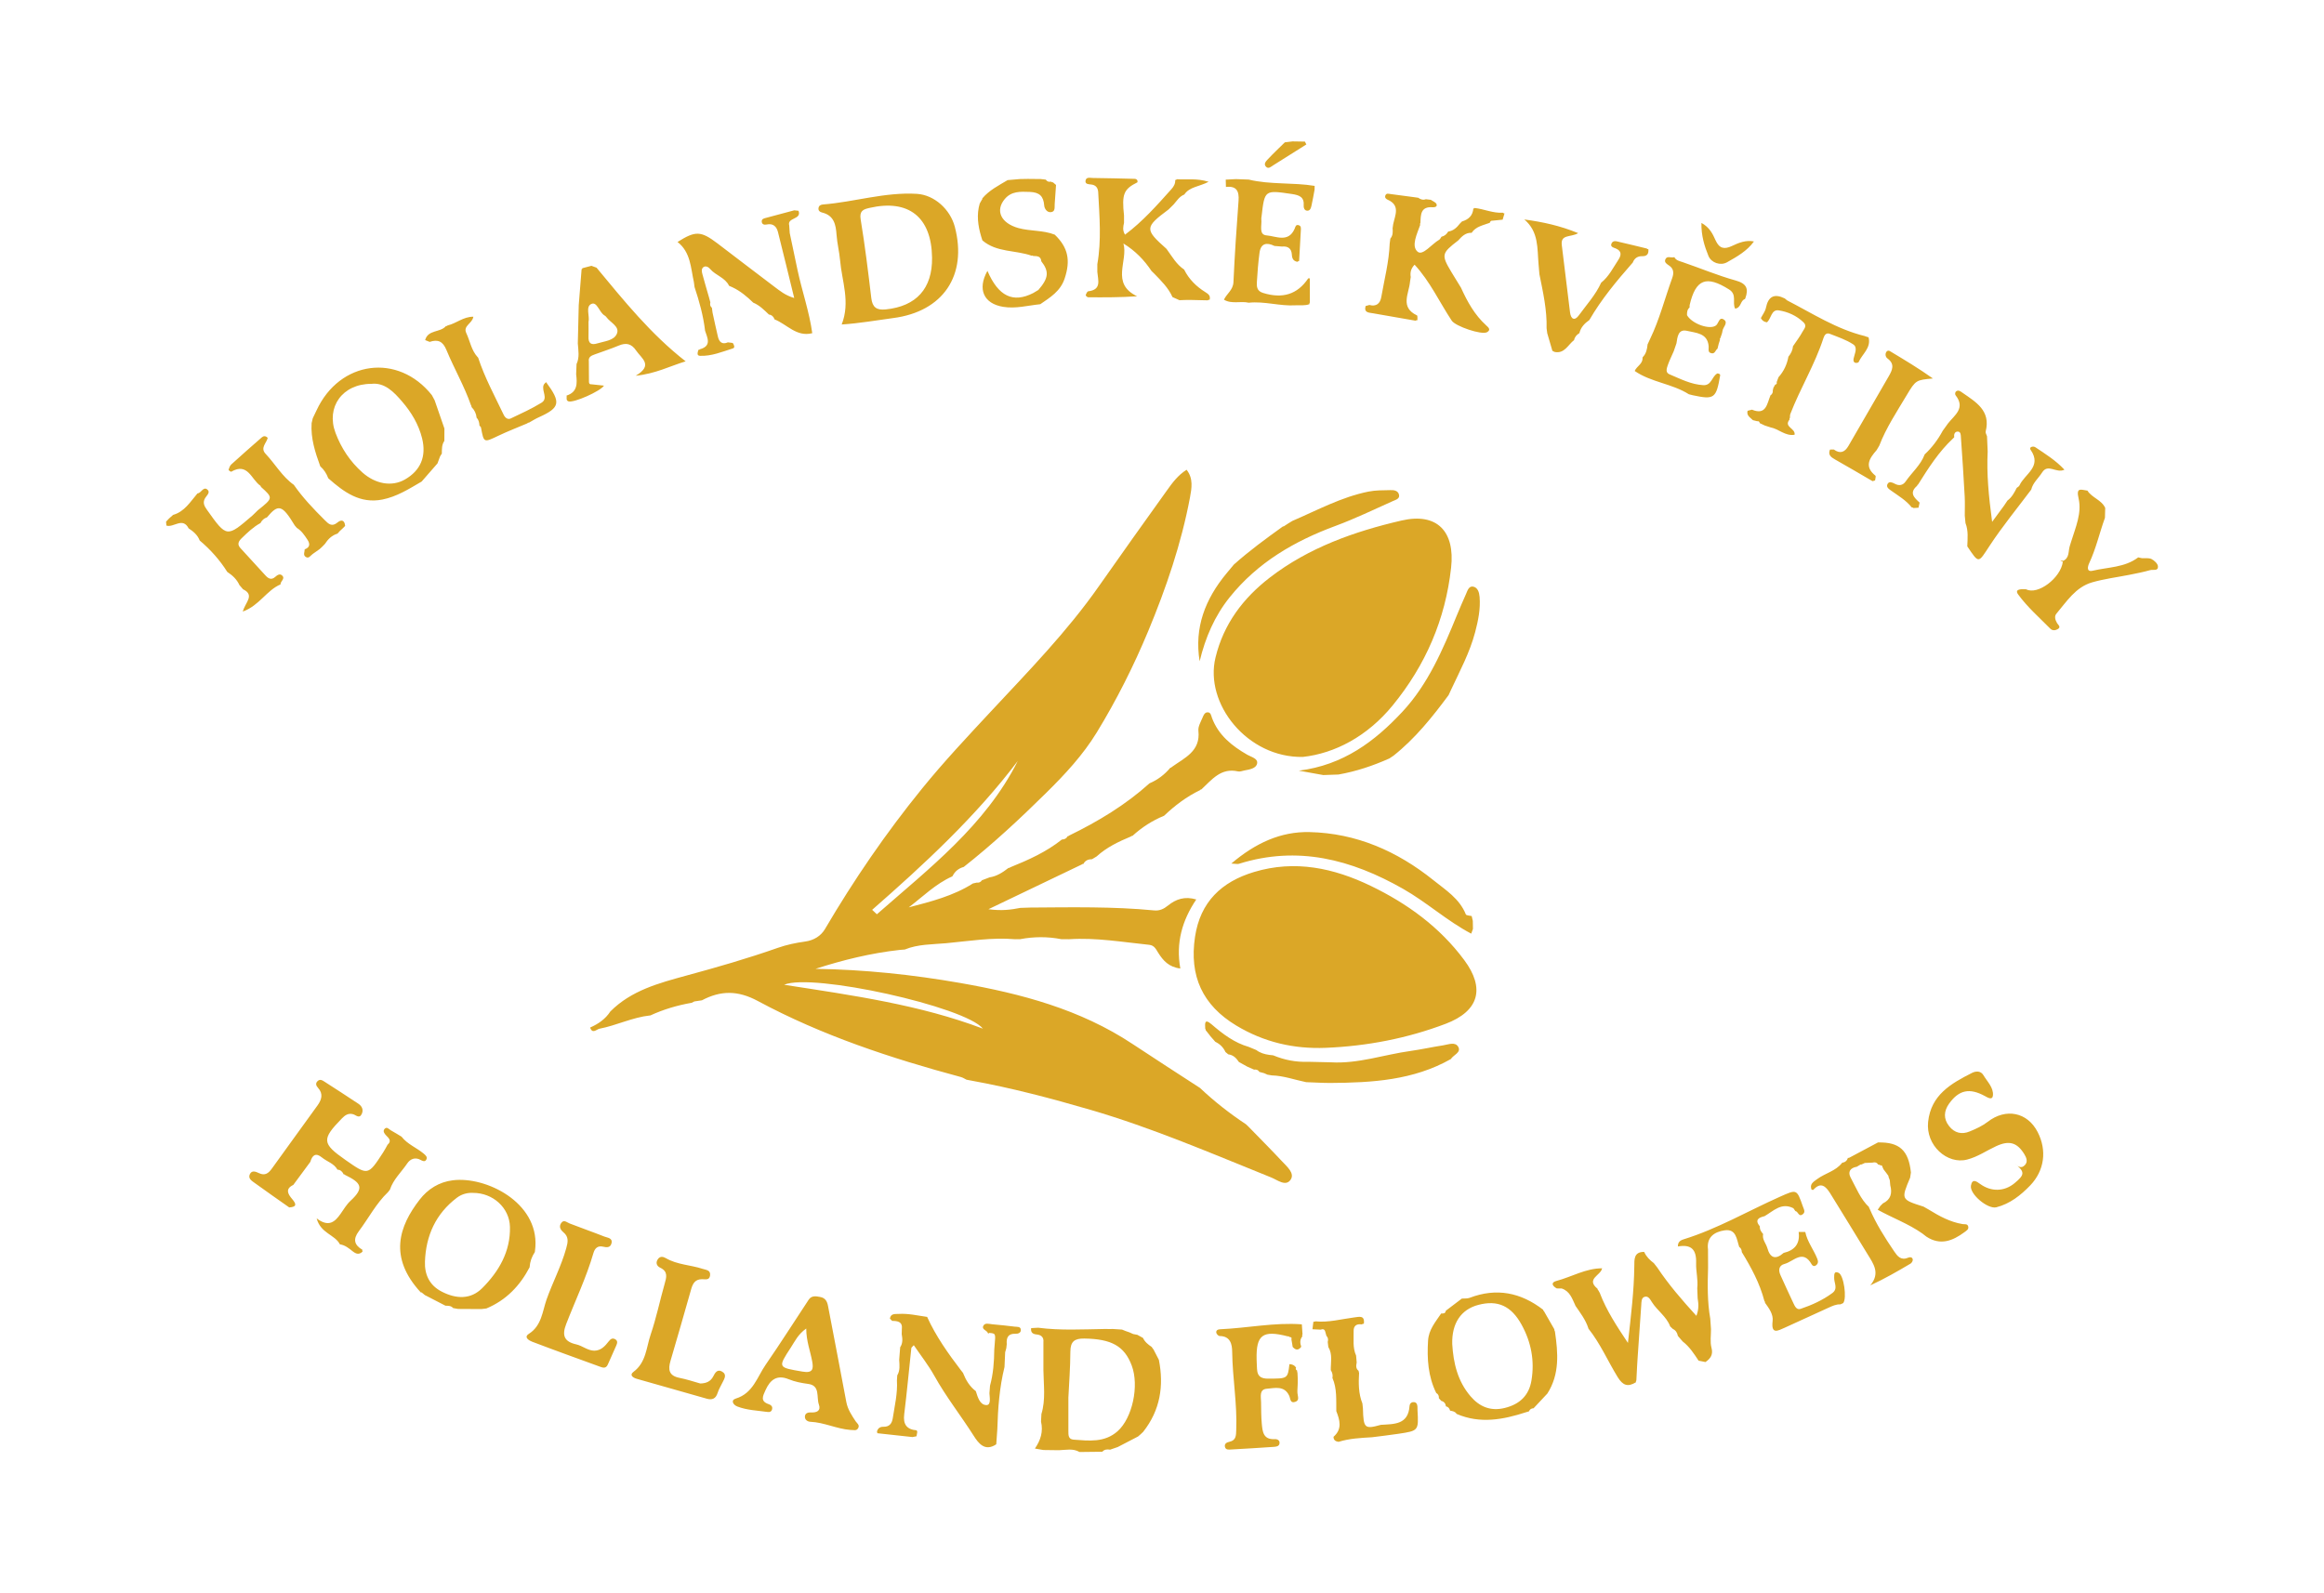
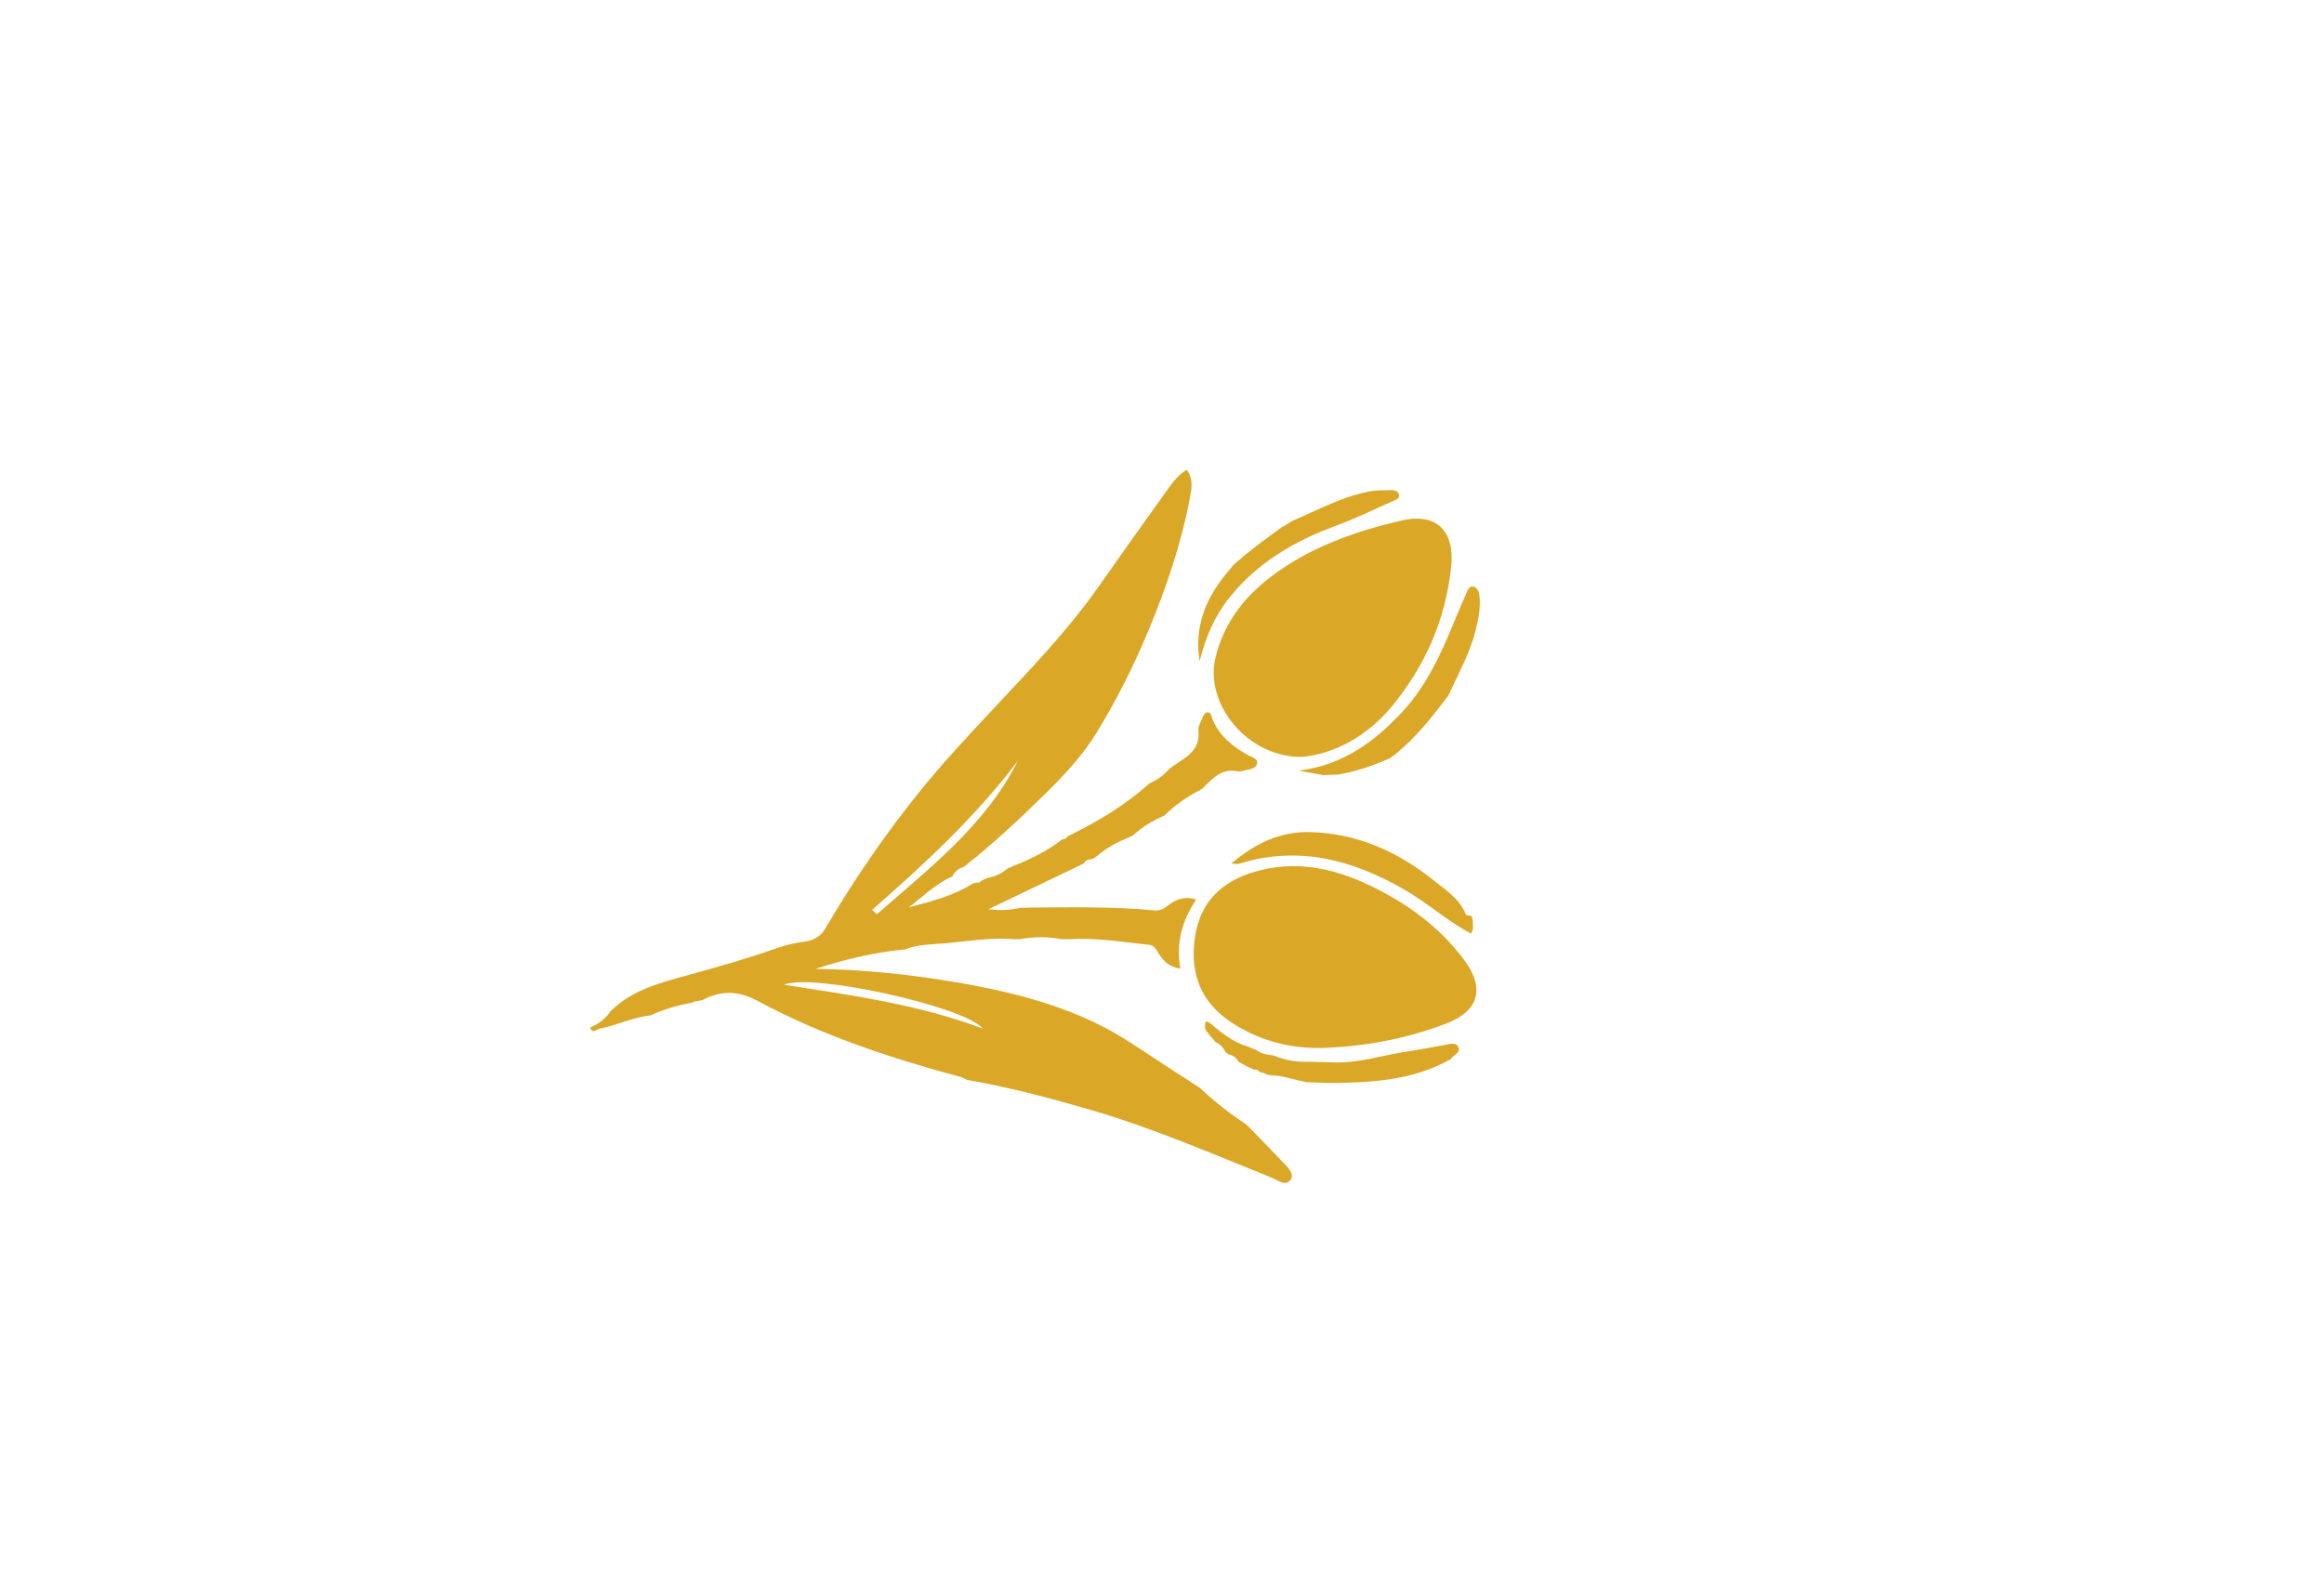
<svg xmlns="http://www.w3.org/2000/svg" version="1.1" id="holandske-kvetiny-logo" x="0px" y="0px" width="350" height="240" viewBox="0 0 350 240" enable-background="new 0 0 350 240" xml:space="preserve">
-   <path fill-rule="evenodd" clip-rule="evenodd" fill="#DBA727" d="M265.82,196.25c0.01-0.11-0.02-0.21-0.1-0.28  c-0.69-2.66-1.98-5.04-3.4-7.36c-0.01-0.32-0.11-0.6-0.39-0.78c-0.39-1.15-0.44-2.76-2.2-2.5c-1.49,0.22-2.75,0.99-2.5,2.89  c0,0.91,0.01,1.81,0.01,2.72c-0.08,2.58-0.12,5.15,0.33,7.7c0.04,0.52,0.08,1.04,0.11,1.57c0.01,0.93-0.16,1.92,0.07,2.79  c0.29,1.07-0.15,1.64-0.9,2.17c-0.35-0.07-0.7-0.14-1.04-0.21c-0.69-1.05-1.37-2.1-2.38-2.88c-0.11-0.12-0.22-0.24-0.32-0.36  c-0.14-0.16-0.28-0.32-0.42-0.49c-0.09-0.47-0.31-0.84-0.76-1.05c-0.14-0.13-0.29-0.27-0.43-0.41c0,0,0.02,0,0.02,0  c-0.56-1.48-1.93-2.34-2.74-3.63c-0.25-0.39-0.55-1.01-1.15-0.78c-0.44,0.17-0.42,0.75-0.45,1.19c-0.18,2.6-0.36,5.21-0.54,7.81  c-0.03,0.42-0.06,0.84-0.08,1.26c-0.04,0.77-0.08,1.54-0.12,2.31c-0.06,0.09-0.08,0.19-0.07,0.29c-1.2,0.73-1.95,0.51-2.75-0.79  c-1.49-2.43-2.62-5.07-4.41-7.31c0,0,0-0.04,0-0.04c-0.41-1.28-1.22-2.33-1.97-3.42c0,0,0.01-0.02,0.01-0.02  c-0.48-1.01-0.81-2.14-2.05-2.55c-0.25,0-0.5-0.01-0.75-0.01c-0.69-0.38-0.94-0.9-0.01-1.14c2.28-0.61,4.38-1.89,6.83-1.89  l0.11,0.01c0,0-0.11,0-0.11,0c-0.14,1.04-2.49,1.58-0.69,3.06c0.02,0.12,0.07,0.21,0.16,0.29c0.08,0.15,0.16,0.29,0.24,0.44  l-0.01,0.01c0.98,2.54,2.44,4.79,4.2,7.43c0.47-4.19,0.92-7.85,0.96-11.55c0.01-1.01-0.09-2.17,1.47-2.16l0.03,0.03  c0.32,0.7,0.84,1.21,1.44,1.66c0.17,0.22,0.34,0.43,0.51,0.65c1.71,2.57,3.72,4.9,5.9,7.29c0.4-1.04,0.32-1.84,0.19-2.64  c-0.02-0.51-0.04-1.01-0.06-1.52c0.15-1.27-0.21-2.53-0.17-3.77c0.07-2.08-0.74-2.87-2.75-2.52c0,0,0.01,0.03,0.01,0.03  c-0.03-0.6,0.25-0.92,0.84-1.1c5.08-1.57,9.68-4.26,14.5-6.41c2.58-1.15,2.55-1.19,3.48,1.46c0.15,0.43,0.44,0.86-0.06,1.2  c-0.59,0.4-0.65-0.47-1.07-0.51c-0.1-0.14-0.2-0.29-0.3-0.43c-1.81-0.92-3,0.42-4.35,1.2l0,0c-0.91,0.21-1.5,0.56-0.7,1.54  c-0.04,0.47,0.2,0.82,0.49,1.14c-0.17,0.83,0.44,1.42,0.64,2.13c0.42,1.51,1.25,1.78,2.45,0.72c1.68-0.39,2.5-1.4,2.26-3.16  c0.33,0,0.66,0,1,0.01v0c0.3,1.47,1.26,2.65,1.8,4.01c0.16,0.4,0.18,0.75-0.2,1.02c-0.26,0.19-0.51,0.08-0.64-0.16  c-1.32-2.34-2.74-0.41-4.08-0.06c-0.85,0.22-0.97,0.92-0.61,1.7c0.64,1.4,1.27,2.8,1.93,4.19c0.22,0.46,0.48,1.08,1.09,0.88  c1.7-0.57,3.33-1.31,4.78-2.38c0.91-0.67,0.25-1.53,0.28-2.31c0.02-0.41-0.07-1.08,0.67-0.74c0.79,0.36,1.27,3.85,0.69,4.56  c-0.14,0.06-0.28,0.13-0.41,0.19c-0.66-0.03-1.23,0.25-1.81,0.51c-2.19,1.01-4.39,2.02-6.59,3.01c-1.01,0.45-2.07,1.08-1.82-1  C267.09,197.98,266.42,197.08,265.82,196.25z M54.04,185.46c1.48-1.96,2.6-4.18,4.4-5.89c0.09-0.12,0.19-0.24,0.28-0.36  c0.51-1.56,1.73-2.65,2.61-3.96c0.43-0.64,1.16-1,2.01-0.53c0.27,0.15,0.64,0.34,0.85-0.02c0.25-0.42-0.12-0.7-0.4-0.94  c-1.07-0.89-2.43-1.4-3.31-2.53l-0.01-0.01c-0.53-0.32-1.06-0.65-1.6-0.95c-0.3-0.17-0.61-0.62-0.96-0.21  c-0.29,0.34-0.02,0.7,0.25,0.98c0.4,0.41,0.87,0.82,0.21,1.39c-0.22,0.39-0.42,0.79-0.67,1.17c-2.28,3.5-2.28,3.5-5.67,1.13  c-3.56-2.49-3.61-3.11-0.54-6.26c0.48-0.49,0.96-0.83,1.69-0.63c0.43,0.12,0.94,0.73,1.3-0.04c0.29-0.61,0.04-1.17-0.48-1.52  c-1.7-1.14-3.42-2.24-5.14-3.35c-0.33-0.21-0.67-0.43-1.04-0.07c-0.36,0.36-0.19,0.71,0.08,1.01c0.82,0.9,0.53,1.79-0.07,2.63  c-2.28,3.18-4.6,6.33-6.88,9.52c-0.51,0.71-1.03,1.12-1.93,0.7c-0.46-0.21-1.05-0.49-1.37,0.11c-0.36,0.69,0.28,1.05,0.73,1.38  c1.71,1.24,3.45,2.45,5.18,3.67c1.25-0.08,1.02-0.59,0.41-1.3c-0.62-0.73-1.04-1.5,0.2-2.09c0.86-1.16,1.71-2.32,2.57-3.48  c0.29-1.02,0.82-1.42,1.75-0.65c0.77,0.63,1.82,0.89,2.34,1.84l0-0.01c0.47,0.02,0.74,0.31,0.93,0.71c0.09-0.02,0.15,0,0.2,0.08  c2.39,1.17,2.99,1.91,0.83,3.9c-0.6,0.55-1.03,1.3-1.51,1.98c-0.84,1.18-1.76,2.06-3.59,0.67c0.59,2.27,2.76,2.44,3.5,3.91l0,0  c0.78,0.11,1.37,0.61,1.94,1.06c0.54,0.42,0.96,0.51,1.47,0.04c-0.04-0.09-0.05-0.19-0.02-0.28  C53.35,187.54,53.13,186.67,54.04,185.46z M167.18,218.37c0.39-0.13,0.77-0.26,1.16-0.4c1.02-0.53,2.04-1.06,3.06-1.59  c0.13-0.11,0.26-0.23,0.39-0.34c0.14-0.13,0.27-0.26,0.41-0.39l-0.01,0c2.53-3.22,3.12-6.87,2.34-10.81  c-0.26-0.51-0.52-1.02-0.79-1.53c-0.1-0.14-0.2-0.28-0.3-0.42c-0.53-0.36-1.03-0.75-1.3-1.35c-0.28-0.16-0.57-0.31-0.85-0.47  c-0.21-0.04-0.42-0.08-0.63-0.12c-0.19-0.08-0.37-0.17-0.56-0.25c-0.2-0.07-0.4-0.14-0.6-0.21c-0.17-0.07-0.35-0.14-0.52-0.21  c-0.47-0.03-0.94-0.06-1.4-0.09c-0.13,0-0.26,0-0.39,0.01c-0.26,0-0.52-0.01-0.77-0.01c-3.36,0.05-6.72,0.25-10.07-0.19  c-0.35,0.02-0.71,0.04-1.06,0.06c-0.08,0.65,0.22,0.9,0.86,0.96c0.64,0.06,1.07,0.41,0.99,1.14c0,1.42,0,2.83,0,4.25  c0.03,2.2,0.36,4.42-0.3,6.59c-0.02,0.38-0.04,0.76-0.06,1.14c0.36,1.51-0.07,2.83-0.92,4.06c0.31,0.05,0.62,0.1,0.92,0.16  c0.12,0.02,0.25,0.04,0.37,0.06c0.77,0.01,1.55,0.02,2.32,0.03c1.05-0.03,2.12-0.31,3.11,0.27c1.14-0.01,2.29-0.03,3.43-0.04  C166.33,218.32,166.74,218.29,167.18,218.37z M161.2,203.59c0.01-1.54,0.65-1.98,2.11-1.96c4.07,0.06,6.02,1.12,7.13,4.06  c1.15,3.06,0.1,7.93-2.14,9.91c-1.96,1.73-4.31,1.43-6.62,1.26c-0.8-0.06-0.78-0.7-0.78-1.3c0.01-1.54,0-3.09,0-5.04  C161,208.48,161.19,206.03,161.2,203.59z M303.38,178.24c-1.53,1.26-3.5,1.31-5.16,0.11c-0.57-0.42-1.2-0.85-1.39,0.24  c-0.23,1.28,2.54,3.59,3.82,3.27c2.07-0.53,3.67-1.81,5.11-3.3c2.14-2.24,2.54-5.26,1.12-8.03c-1.55-3.02-4.81-3.65-7.52-1.55  c-0.8,0.62-1.76,1.06-2.71,1.45c-1.19,0.5-2.29,0.25-3.11-0.8c-0.88-1.11-0.79-2.28,0-3.39c1.49-2.07,3.08-2.39,5.37-1.15  c0.42,0.23,1.15,0.7,1.23-0.07c0.12-1.19-0.85-2.08-1.43-3.06c-0.4-0.68-1.14-0.64-1.73-0.34c-3.15,1.59-6.17,3.32-6.6,7.36  c-0.39,3.57,2.9,6.47,5.87,5.69c1.6-0.41,2.91-1.34,4.36-2.01c1.95-0.91,3.16-0.59,4.26,1.2c0.33,0.53,0.54,1.13,0.11,1.61  c-0.61,0.69-1.12,0.18-1.62-0.28C304.98,176.53,304.98,176.92,303.38,178.24z M64.04,195.13v-0.02c1.02,0.53,2.04,1.06,3.06,1.58  l-0.01-0.01c0.42,0.02,0.84-0.01,1.15,0.36c0.25,0.04,0.5,0.09,0.75,0.13c1.17,0.01,2.33,0.01,3.5,0.02  c0.25-0.03,0.5-0.06,0.76-0.09c2.97-1.24,5.05-3.41,6.52-6.22l-0.01-0.01c0.06-0.83,0.33-1.58,0.79-2.27  c0.03-0.26,0.06-0.51,0.08-0.77c0.46-6.73-7.44-10.65-12.42-10.04c-2.07,0.25-3.77,1.31-5.02,2.93c-3.07,3.97-4.73,8.65,0.18,13.96  c0,0,0.12,0,0.12,0l0.09,0.07C63.73,194.89,63.88,195.01,64.04,195.13z M76.8,184.81c0.09,3.72-1.68,6.73-4.18,9.23  c-1.72,1.72-3.9,1.65-6.08,0.53c-1.9-0.97-2.61-2.62-2.54-4.54c0.14-3.89,1.62-7.2,4.82-9.62c0.76-0.57,1.62-0.76,2.4-0.72  C74.24,179.67,76.73,181.94,76.8,184.81z M290.12,186.28c2.1,1.38,3.96,0.64,5.74-0.68c0.29-0.22,0.71-0.43,0.54-0.91  c-0.14-0.37-0.53-0.25-0.83-0.3c-1.88-0.31-3.5-1.2-5.09-2.18c-0.26-0.15-0.53-0.3-0.79-0.45c-3.4-1.08-3.4-1.08-2.02-4.36  c0.04-0.26,0.08-0.52,0.12-0.78c-0.35-3.33-1.72-4.59-4.92-4.53c0,0-0.02-0.01-0.02-0.01c-1.43,0.76-2.86,1.53-4.3,2.29  c-0.07,0.06-0.16,0.07-0.24,0.04c-0.14,0.43-0.43,0.68-0.88,0.74c0,0,0,0.01,0,0.01c-0.97,1.25-2.55,1.56-3.76,2.45  c-0.59,0.44-1.19,0.76-0.83,1.63c0.08-0.03,0.17-0.03,0.25,0c1.14-1.29,1.9-0.51,2.54,0.51c1.89,3.04,3.75,6.11,5.62,9.16  c0.89,1.45,1.97,2.87,0.42,4.71c2.17-1,4.13-2.13,6.07-3.28c0.18-0.11,0.36-0.43,0.33-0.61c-0.07-0.43-0.48-0.38-0.76-0.26  c-1.05,0.43-1.58-0.29-2.04-0.97c-1.4-2.06-2.73-4.15-3.71-6.45c-0.07-0.05-0.09-0.12-0.06-0.2c-1.32-1.24-1.94-2.91-2.78-4.45  c-0.46-0.85-0.1-1.46,0.87-1.64l0.02,0.01c0.16-0.09,0.31-0.19,0.47-0.28c0.08-0.07,0.17-0.1,0.27-0.08  c0.17-0.08,0.33-0.15,0.5-0.23c0.39-0.02,0.77-0.03,1.16-0.05c0.35-0.1,0.64-0.04,0.84,0.29c0.12-0.01,0.22,0.03,0.31,0.11  c0.23-0.02,0.36,0.09,0.36,0.33c0.08,0.06,0.11,0.13,0.11,0.23c0.12,0.16,0.25,0.33,0.37,0.49l-0.01-0.02  c0.11,0.15,0.22,0.3,0.33,0.45c0.08,0.06,0.11,0.14,0.09,0.24c0.07,0.18,0.13,0.36,0.2,0.53c0.02,0.26,0.04,0.52,0.07,0.77  c0.32,1.19,0.08,2.15-1.11,2.72l0,0c-0.13,0.13-0.26,0.26-0.39,0.39c-0.13,0.19-0.26,0.38-0.39,0.57c2.21,1.23,4.62,2.1,6.71,3.57  C289.69,185.96,289.9,186.12,290.12,186.28z M232.52,197.5c-0.08-0.04-0.13-0.12-0.12-0.21c-3.37-2.6-7.03-3.34-11.08-1.79  c-0.34,0.13-0.76,0.08-1.15,0.11l0-0.01c-0.8,0.61-1.6,1.21-2.4,1.82l-0.03,0.03c-0.06,0.44-0.39,0.41-0.7,0.41  c-0.85,1.27-1.87,2.42-1.97,4.09c-0.17,2.73,0,5.38,1.23,7.88c0.32,0.17,0.42,0.45,0.4,0.79l-0.01-0.01  c0.12,0.14,0.24,0.27,0.37,0.41l0,0c0.42,0.11,0.65,0.39,0.7,0.81l0.03,0.03c0.36,0.06,0.5,0.32,0.6,0.63  c0.37,0.07,0.75,0.12,0.98,0.49c3.53,1.53,7.01,0.87,10.48-0.26c0.14-0.04,0.27-0.08,0.41-0.12c0.13-0.31,0.37-0.46,0.7-0.47  c0.69-0.74,1.39-1.48,2.08-2.22c1.87-2.93,1.61-6.12,1.14-9.33c-0.06-0.11-0.1-0.23-0.1-0.36  C233.55,199.31,233.03,198.41,232.52,197.5z M222.64,196.56c2.91-0.77,4.96,0.14,6.53,3.01c1.43,2.61,1.97,5.42,1.47,8.38  c-0.38,2.29-1.8,3.59-4.03,4.14c-2.12,0.52-3.79-0.18-5.15-1.77c-1.93-2.26-2.58-4.98-2.75-7.87  C218.63,199.34,220.02,197.25,222.64,196.56z M129.27,215.07c0.2-0.44-0.2-0.67-0.41-0.98c-0.59-0.9-1.19-1.78-1.4-2.89  c-0.9-4.83-1.84-9.66-2.76-14.49c-0.13-0.69-0.41-1.2-1.17-1.34c-0.65-0.13-1.31-0.24-1.74,0.41c-2.16,3.26-4.25,6.57-6.47,9.78  c-1.29,1.86-1.9,4.31-4.5,5.11c-0.8,0.24-0.44,0.94,0.23,1.2c1.45,0.56,3.01,0.6,4.53,0.82c0.35,0.05,0.64-0.05,0.71-0.46  c0.07-0.4-0.19-0.6-0.51-0.71c-1.34-0.45-0.88-1.24-0.49-2.12c0.71-1.58,1.73-2.36,3.49-1.64c0.95,0.39,1.93,0.57,2.96,0.71  c1.82,0.25,1.19,2.01,1.59,3.11c0.33,0.93-0.32,1.23-1.19,1.18c-0.39-0.02-0.84,0.08-0.91,0.53c-0.09,0.55,0.38,0.86,0.82,0.88  c2.07,0.09,3.96,1.07,6.03,1.23C128.5,215.37,129.01,215.63,129.27,215.07z M122.32,205.08c0.21,1.14,0.09,1.8-1.46,1.53  c-3.73-0.64-3.75-0.57-1.73-3.67c0.59-0.9,1.03-1.92,2.29-2.82C121.43,202.04,122.04,203.53,122.32,205.08z M151.28,205.92  c0.03-0.74,0.07-1.49,0.1-2.23c0.06-0.2,0.12-0.4,0.17-0.6c0.02-0.2,0.05-0.4,0.07-0.61c-0.08-0.97,0.19-1.62,1.33-1.57  c0.39,0.02,0.83-0.15,0.79-0.61c-0.04-0.5-0.54-0.42-0.9-0.46c-1.13-0.13-2.26-0.27-3.4-0.36c-0.48-0.04-1.13-0.29-1.37,0.28  c-0.24,0.57,0.71,0.64,0.75,1.18c0.03-0.08,0.08-0.13,0.15-0.16c0.98,0.08,0.98,0.08,0.83,1.75c-0.02,0.25-0.04,0.51-0.06,0.76  c-0.02,1.84-0.15,3.66-0.64,5.44c-0.03,0.38-0.06,0.76-0.09,1.14c0.04,0.67,0.26,1.78-0.44,1.78c-0.99,0-1.31-1.16-1.6-2.07  c0,0,0-0.02,0-0.02c-0.93-0.7-1.5-1.65-1.92-2.71c0,0,0.02,0,0.02,0c-0.12-0.15-0.24-0.29-0.35-0.44l0.01,0.01  c-1.93-2.53-3.78-5.13-5.1-8.05c-1.43-0.2-2.83-0.54-4.29-0.45c-0.57,0.03-1.17-0.09-1.32,0.7c0.11,0.12,0.22,0.23,0.34,0.35  c0.83,0.01,1.6,0.11,1.46,1.25c-0.01,0.25-0.01,0.5-0.02,0.75c0.12,0.68,0.19,1.35-0.23,1.97c-0.05,0.63-0.1,1.27-0.15,1.9  c0.05,0.8,0.15,1.6-0.29,2.34c-0.02,0.25-0.03,0.51-0.05,0.76c0.12,1.94-0.34,3.82-0.63,5.71c-0.13,0.81-0.53,1.29-1.4,1.27  c-0.51-0.01-0.85,0.22-0.98,0.73c0.06,0.07,0.07,0.15,0.04,0.24c1.77,0.19,3.54,0.39,5.32,0.58c0.2-0.04,0.4-0.08,0.6-0.12  c0.04-0.22,0.08-0.45,0.12-0.67c-0.07-0.06-0.09-0.13-0.06-0.22c-1.52-0.12-2.11-0.88-1.91-2.44c0.41-3.31,0.71-6.63,1.07-9.95  c0.01-0.1,0.16-0.19,0.37-0.44c1.06,1.56,2.21,3.02,3.1,4.62c1.75,3.15,3.99,5.98,5.92,9.02c0.71,1.12,1.68,2.44,3.4,1.29  c0.05-0.76,0.11-1.52,0.16-2.28C150.29,212.13,150.52,209,151.28,205.92z M86.79,202.51c-1.83-0.41-2.19-1.35-1.52-3.07  c1.38-3.56,3.04-7.02,4.11-10.71c0.21-0.71,0.65-1.12,1.43-0.94c0.55,0.13,1.09,0.17,1.27-0.46c0.25-0.87-0.6-0.87-1.06-1.06  c-1.73-0.69-3.49-1.29-5.22-1.97c-0.47-0.18-0.9-0.67-1.31-0.03c-0.34,0.53-0.07,0.99,0.36,1.35c0.84,0.7,0.69,1.48,0.42,2.43  c-0.74,2.67-2.04,5.11-2.96,7.71c-0.62,1.77-0.73,3.93-2.66,5.16c-0.85,0.54,0.1,1.04,0.5,1.19c3.35,1.28,6.73,2.49,10.1,3.72  c0.49,0.18,0.99,0.4,1.29-0.29c0.41-0.94,0.84-1.87,1.25-2.81c0.16-0.36,0.3-0.75-0.15-1c-0.43-0.24-0.71,0-0.97,0.33  c-0.56,0.72-1.16,1.39-2.18,1.4C88.49,203.44,87.72,202.72,86.79,202.51z M102.32,207.55c-1.56-0.31-1.74-1.21-1.34-2.56  c1.06-3.57,2.07-7.15,3.09-10.72c0.24-0.86,0.57-1.57,1.64-1.58c0.47-0.01,1.13,0.21,1.23-0.56c0.1-0.82-0.57-0.82-1.13-1  c-1.83-0.6-3.82-0.61-5.53-1.61c-0.44-0.25-0.88-0.31-1.2,0.15c-0.37,0.53-0.19,1.03,0.35,1.29c1.22,0.58,0.94,1.46,0.66,2.45  c-0.72,2.54-1.25,5.13-2.1,7.62c-0.66,1.94-0.67,4.2-2.59,5.62c-0.65,0.48-0.07,0.88,0.48,1.04c3.52,1.01,7.04,2.01,10.56,3  c0.8,0.23,1.36,0.01,1.63-0.86c0.17-0.54,0.48-1.04,0.73-1.56c0.29-0.58,0.73-1.22-0.07-1.67c-0.7-0.4-1.04,0.19-1.31,0.72  c-0.41,0.8-1.08,1.06-1.96,1.08C104.42,208.1,103.38,207.76,102.32,207.55z M195.44,208.32c0-0.25,0-0.51,0-0.77  c-0.01-0.26-0.03-0.52-0.04-0.78c-0.05-0.1-0.07-0.2-0.04-0.31c-0.19-0.1-0.28-0.24-0.17-0.46c-0.24-0.36-0.58-0.5-1-0.51  c-0.25,2.23-0.3,2.17-3.24,2.18c-1.84,0-1.6-1.22-1.68-2.33c-0.01-0.19-0.01-0.38-0.02-0.57c-0.09-3.7,0.92-4.45,4.69-3.47  c0.12-0.02,0.21,0.02,0.29,0.11c0.25-0.01,0.34,0.1,0.26,0.34c0.04,0.25,0.08,0.51,0.13,0.76c0.02,0.13,0.04,0.25,0.06,0.38  c0.44,0.5,0.87,0.56,1.29-0.02c-0.19-0.55-0.23-1.08,0.17-1.57c-0.05-0.11-0.04-0.22,0.02-0.33c-0.03-0.49-0.07-0.99-0.1-1.48  c-4.12-0.31-8.18,0.56-12.27,0.74c-0.33,0.01-0.69,0.13-0.61,0.54c0.04,0.19,0.32,0.48,0.49,0.48c1.65,0.01,1.89,1.26,1.9,2.4  c0.05,3.93,0.77,7.82,0.61,11.75c-0.03,0.82,0,1.56-1.02,1.78c-0.38,0.08-0.79,0.27-0.68,0.76c0.11,0.5,0.6,0.42,0.96,0.4  c2.12-0.11,4.23-0.25,6.35-0.39c0.39-0.02,0.85-0.07,0.91-0.53c0.06-0.48-0.34-0.66-0.76-0.64c-1.69,0.09-1.8-1.14-1.91-2.31  c-0.1-1.09-0.09-2.19-0.11-3.28c-0.01-0.8-0.31-1.91,0.88-2c1.19-0.1,2.64-0.51,3.36,1.06c0.2,0.43,0.12,1.18,0.9,0.92  c0.69-0.22,0.38-0.83,0.34-1.33c-0.03-0.38,0.02-0.77,0.03-1.15C195.43,208.58,195.44,208.45,195.44,208.32z M206.61,216.5  c1.33-0.17,2.65-0.32,3.98-0.52c3.06-0.46,3.06-0.46,2.89-3.55c-0.01-0.19,0-0.38-0.01-0.57c-0.03-0.34-0.15-0.63-0.54-0.65  c-0.39-0.03-0.63,0.25-0.65,0.57c-0.19,2.86-2.34,2.72-4.32,2.85c-2.45,0.68-2.62,0.53-2.7-2.47c-0.03-0.25-0.05-0.5-0.08-0.75  c-0.6-1.5-0.59-3.06-0.5-4.63c-0.06-0.09-0.07-0.18-0.06-0.28c-0.46-0.34-0.39-0.8-0.3-1.26c-0.03-0.35-0.06-0.7-0.09-1.05  c-0.54-1.19-0.34-2.45-0.37-3.69c-0.02-0.79,0.45-1.12,1.22-1c0.1-0.07,0.2-0.1,0.32-0.1c0.17-1.33-0.71-1.04-1.46-0.95  c-1.94,0.25-3.85,0.79-5.83,0.59c-0.1,0.06-0.2,0.08-0.31,0.05c-0.05,0.38-0.1,0.76-0.14,1.14c0.41,0.02,0.82,0.04,1.23,0.06  c0.34-0.12,0.6-0.09,0.7,0.32c0.06,0.2,0.11,0.4,0.17,0.61c0.26,0.26,0.3,0.58,0.2,0.92c0.03,0.26,0.06,0.52,0.09,0.77  c0.67,1.1,0.35,2.31,0.37,3.48c0.23,0.36,0.33,0.75,0.25,1.18c0.7,1.6,0.55,3.31,0.58,4.99l-0.01-0.02  c0.54,1.37,0.94,2.72-0.41,3.89c0,0.51,0.32,0.7,0.76,0.76C203.22,216.68,204.92,216.6,206.61,216.5z" />
  <path fill-rule="evenodd" clip-rule="evenodd" fill="#DBA727" d="M163.16,130.14c-0.09-0.02-0.17,0-0.24,0.08  c-4.53,2.17-9.07,4.34-14.06,6.74c2.03,0.27,3.42,0.07,4.8-0.2c0.5-0.02,1.01-0.03,1.52-0.05c6.22-0.04,12.43-0.17,18.64,0.43  c0.82,0.08,1.45-0.22,2.09-0.74c1.17-0.95,2.51-1.43,4.25-0.91c-2.14,3.18-3.09,6.56-2.4,10.4c-1.74-0.21-2.6-1.21-3.33-2.37  c-0.34-0.54-0.58-1.12-1.37-1.2c-4.01-0.41-8.01-1.11-12.07-0.84c-0.39,0-0.78-0.01-1.16-0.01c-2.06-0.4-4.12-0.39-6.18,0  c-0.26,0-0.52,0.01-0.78,0.01c-3.49-0.3-6.93,0.28-10.37,0.6c-2.08,0.19-4.24,0.13-6.24,0.95c-0.25,0.02-0.51,0.04-0.76,0.06  c-4.33,0.48-8.53,1.51-12.68,2.85c7.34,0.11,14.59,0.87,21.79,2.13c9.18,1.61,18.07,3.96,25.97,9.2c3.36,2.23,6.76,4.41,10.14,6.61  l0,0c2.15,2.03,4.46,3.84,6.92,5.47c0.13,0.12,0.25,0.24,0.38,0.36c1.7,1.75,3.42,3.47,5.08,5.25c0.72,0.77,1.92,1.77,1.28,2.73  c-0.74,1.11-1.99,0.05-2.95-0.33c-8.99-3.62-17.9-7.47-27.23-10.19c-5.9-1.72-11.85-3.29-17.9-4.39c-0.25-0.05-0.49-0.1-0.74-0.14  c-0.28-0.14-0.55-0.32-0.84-0.4c-10.56-2.84-20.93-6.26-30.58-11.45c-3.03-1.63-5.6-1.6-8.43-0.11c-0.38,0.06-0.76,0.11-1.14,0.17  c-0.15,0.08-0.3,0.15-0.45,0.23c0,0,0.01-0.02,0.01-0.02c-2.15,0.38-4.22,0.99-6.21,1.91c0,0-0.02-0.01-0.02-0.01  c-2.64,0.28-5.04,1.5-7.62,2c-0.44,0.09-1.05,0.84-1.4-0.16c0,0,0.02-0.03,0.02-0.03c1.22-0.54,2.28-1.27,3.02-2.41  c3.16-3.17,7.3-4.27,11.43-5.4c4.64-1.26,9.27-2.59,13.81-4.19c1.31-0.46,2.7-0.75,4.08-0.94c1.34-0.18,2.4-0.86,3-1.88  c4.35-7.41,9.2-14.49,14.62-21.16c3.27-4.03,6.82-7.81,10.36-11.61c5.67-6.08,11.5-12.05,16.29-18.9c3.37-4.82,6.8-9.61,10.22-14.39  c0.82-1.15,1.66-2.3,2.97-3.13c1.04,1.31,0.77,2.78,0.51,4.19c-1.31,6.95-3.58,13.6-6.29,20.12c-2.2,5.28-4.76,10.37-7.74,15.25  c-2.09,3.42-4.8,6.33-7.61,9.1c-3.96,3.91-8.05,7.72-12.43,11.17c-0.77,0.21-1.33,0.66-1.68,1.37c0,0-0.08,0.07-0.08,0.07  c-2.48,1.11-4.38,3.02-6.52,4.65c3.36-0.88,6.7-1.72,9.66-3.6c0.19-0.04,0.39-0.08,0.58-0.13c0.33,0.05,0.59-0.07,0.78-0.35  c0.38-0.15,0.77-0.29,1.15-0.44c1.11-0.17,2-0.76,2.86-1.43c0.1,0.02,0.18,0,0.24-0.08c2.75-1.11,5.45-2.32,7.79-4.19l0.01,0  c0.38-0.01,0.68-0.15,0.86-0.5c0.09,0.01,0.17-0.03,0.23-0.1c4.35-2.12,8.47-4.6,12.09-7.86c0,0,0.02-0.01,0.02-0.01  c1.23-0.53,2.27-1.32,3.12-2.34c0.1,0,0.18-0.04,0.23-0.12c1.91-1.38,4.34-2.35,4-5.45c-0.07-0.64,0.36-1.35,0.63-2  c0.14-0.34,0.32-0.78,0.75-0.78c0.49-0.01,0.54,0.5,0.66,0.83c0.98,2.63,3.01,4.23,5.34,5.57c0.59,0.34,1.61,0.55,1.46,1.31  c-0.15,0.76-1.15,0.9-1.92,1.05c-0.32,0.06-0.66,0.21-0.95,0.14c-2.59-0.59-3.95,1.26-5.52,2.71c-0.09-0.01-0.16,0.03-0.2,0.11  c-2.03,0.98-3.8,2.32-5.42,3.86l0,0c-1.77,0.72-3.35,1.75-4.76,3.03c-0.1-0.01-0.18,0.02-0.25,0.1c-1.85,0.77-3.65,1.63-5.15,3  c-0.23,0.14-0.45,0.27-0.68,0.41C163.89,129.43,163.43,129.61,163.16,130.14z M148.03,154.95c-2.66-3.32-25.75-8.44-29.94-6.61  C128.56,149.96,138.55,151.36,148.03,154.95z M131.35,137.05c0.24,0.22,0.48,0.45,0.71,0.67c7.89-6.93,16.31-13.36,21.22-23.09  C146.93,123.02,139.25,130.13,131.35,137.05z M201.58,116.67c2.66-0.47,5.2-1.32,7.66-2.42c0.21-0.14,0.42-0.28,0.63-0.42  c3.26-2.59,5.83-5.8,8.29-9.12c0.12-0.27,0.24-0.53,0.37-0.8c1.33-2.84,2.82-5.61,3.63-8.68c0.46-1.75,0.82-3.5,0.67-5.32  c-0.06-0.7-0.28-1.39-0.94-1.54c-0.68-0.15-0.88,0.6-1.11,1.12c-0.47,1.06-0.93,2.12-1.37,3.19c-2.13,5.19-4.33,10.38-8.21,14.54  c-4.14,4.44-8.88,8.03-15.59,8.87c1.53,0.27,2.6,0.47,3.68,0.66C200.05,116.72,200.81,116.7,201.58,116.67z M221.83,139.93  c-0.01-0.4-0.01-0.81-0.02-1.21c-0.05-0.24-0.11-0.49-0.17-0.73c-0.3-0.08-0.81-0.08-0.88-0.25c-0.95-2.38-3.04-3.67-4.89-5.16  c-5.45-4.37-11.61-7.08-18.65-7.24c-4.35-0.1-8.15,1.66-11.78,4.74c0.68,0.03,0.93,0.11,1.14,0.04c8.86-2.78,16.93-0.66,24.71,3.76  c3.58,2.03,6.63,4.84,10.28,6.76C221.66,140.4,221.74,140.17,221.83,139.93z M181.58,155.18c0.13,0.16,0.26,0.33,0.39,0.49  c0,0-0.08,0.06-0.08,0.06l0.07-0.08c0.11,0.15,0.23,0.3,0.34,0.45c0,0-0.01-0.01-0.01-0.01c0.12,0.14,0.25,0.28,0.37,0.42l0,0  c0.12,0.14,0.24,0.27,0.36,0.41l0.01,0.01c0.69,0.33,1.21,0.84,1.53,1.54c0.14,0.12,0.28,0.23,0.42,0.35  c0.75,0.09,1.21,0.56,1.6,1.15c0.24,0.13,0.48,0.27,0.72,0.4c0.19,0.1,0.37,0.21,0.56,0.31c0.33,0.15,0.67,0.29,1,0.44  c0.33-0.04,0.61,0.02,0.79,0.34c0.25,0.07,0.5,0.14,0.74,0.2c0.16,0.07,0.33,0.15,0.49,0.22c0.22,0.04,0.44,0.08,0.66,0.11  c1.78,0.05,3.45,0.67,5.17,1.02c1.22,0.04,2.43,0.12,3.65,0.12c6.28-0.04,12.49-0.4,18.14-3.6c0.38-0.62,1.57-0.98,1.13-1.81  c-0.45-0.85-1.5-0.38-2.28-0.26c-1.64,0.25-3.27,0.62-4.92,0.85c-3.99,0.55-7.87,1.95-11.98,1.71c-1.15-0.03-2.31-0.05-3.46-0.08  c-1.82,0.07-3.56-0.27-5.24-0.97c-0.2-0.02-0.41-0.05-0.61-0.07c-0.7-0.1-1.37-0.29-1.94-0.73c-0.38-0.16-0.75-0.32-1.13-0.47  c-2.17-0.62-3.92-1.95-5.59-3.39c-1.14-0.98-1-0.08-0.97,0.66C181.57,155.03,181.6,155.09,181.58,155.18z M193.96,78.88  c-0.16,0.11-0.32,0.21-0.49,0.32c-0.07,0.08-0.16,0.11-0.26,0.1c-2.55,1.83-5.08,3.68-7.42,5.77c0,0,0,0.01,0,0.01  c-0.37,0.44-0.74,0.88-1.1,1.32c-3.17,3.84-4.86,8.13-4.02,13.21c0.85-3.54,2.24-6.8,4.53-9.65c4.2-5.23,9.73-8.45,15.93-10.74  c2.95-1.09,5.79-2.47,8.66-3.75c0.43-0.19,1.11-0.35,0.88-1.04c-0.19-0.56-0.78-0.62-1.31-0.6c-1.09,0.03-2.17,0-3.26,0.22  c-4.08,0.82-7.7,2.8-11.47,4.42C194.41,78.6,194.19,78.74,193.96,78.88z M209.74,106.26c4.96-6.07,7.94-12.95,8.8-20.75  c0.61-5.46-2.11-8.34-7.47-7.1c-7.08,1.64-13.96,4.07-19.83,8.59c-4.02,3.1-6.96,6.99-8.18,12.04c-1.7,6.97,4.8,15.13,13.15,14.98  C201.01,113.49,205.91,110.94,209.74,106.26z M217.72,154.22c5.03-1.91,5.97-5.34,2.79-9.61c-3.69-4.97-8.56-8.5-14.06-11.16  c-5.59-2.7-11.43-3.95-17.58-2.1c-4.9,1.47-8.11,4.51-8.9,9.78c-0.88,5.91,1.14,10.29,6.21,13.35c4.15,2.5,8.65,3.56,13.49,3.36  C205.88,157.58,211.92,156.42,217.72,154.22z" />
-   <path fill-rule="evenodd" clip-rule="evenodd" fill="#DBA727" d="M126.76,48.88c1.33-3.4,0.03-6.51-0.24-9.66  c-0.11-1.28-0.44-2.54-0.53-3.82c-0.11-1.57-0.38-2.95-2.19-3.39c-0.33-0.08-0.59-0.28-0.53-0.67c0.05-0.39,0.37-0.52,0.69-0.54  c4.73-0.38,9.33-1.89,14.12-1.6c2.64,0.16,5.02,2.33,5.72,4.97c1.92,7.33-1.79,12.77-9.28,13.74  C131.98,48.25,129.48,48.7,126.76,48.88z M140.37,38.81c-0.08-6.11-3.53-8.85-9.43-7.49c-0.92,0.21-1.54,0.43-1.32,1.75  c0.65,3.93,1.13,7.89,1.6,11.84c0.17,1.38,0.79,1.84,2.17,1.7C138,46.14,140.43,43.47,140.37,38.81z M50.82,78.71  c-0.86,0.72-1.37,0.18-1.93-0.38c-1.67-1.66-3.29-3.36-4.64-5.3l0,0c-1.76-1.24-2.8-3.14-4.25-4.67c-0.85-0.9,0.15-1.63,0.32-2.4  c-0.31-0.33-0.63-0.31-0.89-0.08c-1.55,1.35-3.08,2.7-4.6,4.08c-0.21,0.19-0.32,0.53-0.41,0.81c-0.02,0.05,0.34,0.32,0.4,0.29  c2.52-1.47,3.04,1.2,4.4,2.11c0.05,0.03,0.06,0.11,0.08,0.17c1.85,1.67,1.85,1.67-0.48,3.53c-0.27,0.26-0.53,0.54-0.81,0.79  c-3.87,3.33-3.86,3.33-6.85-0.88c-0.41-0.57-0.66-1.08-0.27-1.75c0.24-0.41,0.87-0.88,0.31-1.31c-0.6-0.46-0.89,0.56-1.45,0.6  c0,0-0.04,0.04-0.04,0.04c-1.06,1.24-1.92,2.71-3.64,3.2c-0.21,0.18-0.41,0.37-0.62,0.55c-0.15,0.16-0.29,0.31-0.44,0.47  c0.02,0.2,0.03,0.4,0.05,0.59c1.09,0.36,2.44-1.34,3.35,0.42h0c0.71,0.46,1.34,0.99,1.66,1.81c0,0,0.01,0.02,0.01,0.02  c1.62,1.37,3.02,2.93,4.15,4.73l0,0c0.78,0.51,1.44,1.12,1.83,1.98c0.18,0.21,0.36,0.42,0.54,0.63c1.85,0.9,0.31,1.99-0.03,3.36  c2.5-0.91,3.6-3.22,5.68-4.09c-0.04-0.48,0.78-0.86,0.22-1.36c-0.34-0.31-0.73-0.03-1.02,0.23c-0.6,0.54-1.07,0.22-1.48-0.23  c-1.26-1.36-2.5-2.75-3.76-4.11c-0.55-0.59-0.25-1.06,0.19-1.49c0.87-0.84,1.74-1.69,2.83-2.28c0.21-0.42,0.53-0.71,0.98-0.86  c1.72-2.07,2.29-1.9,4.18,1.22c0.11,0.12,0.21,0.25,0.32,0.37c0.7,0.43,1.15,1.1,1.59,1.77c0.42,0.63,0.4,1.16-0.41,1.46l0,0.01  c0,0.37-0.25,0.8,0.09,1.08c0.51,0.41,0.77-0.15,1.1-0.38c0.36-0.25,0.71-0.5,1.06-0.75l0,0c0.13-0.12,0.26-0.24,0.39-0.36  c0.13-0.13,0.26-0.27,0.39-0.4c0.47-0.72,1.05-1.31,1.91-1.57c0.12-0.13,0.23-0.26,0.35-0.39c0.14-0.13,0.28-0.26,0.42-0.39  c0.13-0.13,0.25-0.25,0.38-0.38C51.9,78.3,51.37,78.24,50.82,78.71z M222.1,31.33c-0.05,0.07-0.12,0.09-0.21,0.07  c-0.08,1.08-0.73,1.67-1.71,1.96c-0.1,0.1-0.21,0.2-0.31,0.31c-0.46,0.59-0.97,1.1-1.77,1.21c-0.23,0.4-0.55,0.68-1.01,0.78  c-0.11,0.15-0.19,0.36-0.34,0.45c-1.13,0.65-2.48,2.46-3.25,1.81c-1.01-0.85-0.09-2.68,0.39-4.05c-0.05-0.1-0.04-0.19,0.03-0.28  c0.05-1.23,0.01-2.51,1.84-2.37c0.31,0.02,0.75-0.08,0.58-0.48c-0.12-0.28-0.56-0.43-0.85-0.64c-0.25-0.03-0.5-0.06-0.75-0.09  c-0.43,0.16-0.8,0.03-1.15-0.22c-0.26-0.04-0.52-0.07-0.78-0.11c-1.13-0.15-2.26-0.29-3.39-0.45c-0.31-0.04-0.64-0.18-0.79,0.24  c-0.1,0.29,0.09,0.49,0.33,0.6c1.96,0.85,1.15,2.33,0.86,3.69c-0.03,0.21-0.06,0.41-0.09,0.62c0.04,0.55,0.06,1.1-0.34,1.56  c-0.03,0.25-0.07,0.5-0.1,0.75c-0.1,2.74-0.8,5.39-1.27,8.08c-0.17,0.96-0.76,1.45-1.79,1.17c-0.19,0.05-0.38,0.1-0.57,0.16  c-0.27,1.02,0.48,0.98,1.11,1.09c2.14,0.37,4.28,0.75,6.42,1.12c0.08-0.07,0.17-0.1,0.28-0.08c-0.02-0.25,0.04-0.66-0.07-0.72  c-2.59-1.23-1.21-3.26-1.05-5.05c0.04-0.24,0.08-0.49,0.11-0.73c-0.11-0.67,0.02-1.27,0.58-1.86c2.33,2.53,3.74,5.63,5.6,8.44  c0.55,0.83,4.5,2.19,5.31,1.73c0.61-0.35,0.25-0.69-0.12-1.02c-1.74-1.57-2.85-3.58-3.8-5.68c-0.47-0.77-0.94-1.53-1.41-2.3  c-1.59-2.65-1.54-2.88,0.99-4.82c0.54-0.6,1.1-1.19,2.01-1.15l0.01,0c0.65-0.98,1.76-1.13,2.74-1.51l-0.01,0.01  c0.07-0.21,0.18-0.36,0.44-0.33c0.5-0.05,1-0.1,1.5-0.15c0.09-0.31,0.19-0.63,0.28-0.94c-0.1,0-0.18-0.03-0.24-0.11  C224.86,32.14,223.52,31.49,222.1,31.33z M46.93,63.74c0.06-0.24,0.11-0.49,0.17-0.73c0.19-0.4,0.39-0.79,0.57-1.19  c3.48-7.52,12.29-8.68,17.37-2.3c0.14,0.26,0.28,0.52,0.42,0.78c0.49,1.42,0.98,2.83,1.47,4.25c0,0.62-0.01,1.25-0.01,1.87  c-0.4,0.56-0.36,1.21-0.38,1.85c0,0,0.02,0.02,0.02,0.02c-0.1,0.16-0.19,0.32-0.29,0.47c-0.13,0.35-0.25,0.69-0.38,1.04  c-0.8,0.92-1.6,1.83-2.4,2.75c0,0-0.01,0-0.01,0c-1.88,1.1-3.73,2.27-5.9,2.7c-3.36,0.66-5.77-1.12-8.09-3.16  c0,0-0.06-0.08-0.06-0.07c-0.26-0.69-0.65-1.3-1.21-1.79c0,0,0-0.03,0-0.03C47.46,68.12,46.78,66.01,46.93,63.74z M55.93,57.82  c-4.38-0.01-6.86,3.53-5.4,7.39c0.87,2.31,2.19,4.31,4.07,5.98c1.93,1.7,4.38,2.18,6.38,1.04c2.38-1.36,3.26-3.49,2.59-6.2  c-0.52-2.11-1.63-3.94-3.01-5.54C59.32,59.04,57.92,57.59,55.93,57.82z M288.93,76.48c0.06-0.26,0.11-0.51,0.17-0.77  c-0.82-0.74-1.62-1.48-0.38-2.53c0.01-0.1,0.06-0.16,0.15-0.2c1.56-2.48,3.12-4.95,5.29-6.96c0.05-0.05,0.1-0.1,0.15-0.15  c-0.07-0.43,0.07-0.84,0.5-0.86c0.51-0.02,0.49,0.54,0.51,0.87c0.21,2.97,0.41,5.95,0.57,8.93c0.05,0.95,0.01,1.9,0.01,2.86  c0.04,0.38,0.07,0.76,0.11,1.13c0.45,1.14,0.31,2.33,0.27,3.5c1.78,2.65,1.63,2.55,3.35-0.07c1.93-2.94,4.17-5.66,6.28-8.48  c0.25-1.04,1.09-1.71,1.63-2.57c0.9-1.43,2.12,0.18,3.37-0.43c-1.34-1.43-2.89-2.38-4.38-3.38c-0.35-0.23-1-0.02-0.72,0.38  c1.79,2.56-0.91,3.65-1.67,5.37c-0.07,0.16-0.27,0.25-0.41,0.37l-0.01,0.01c-0.36,0.71-0.73,1.41-1.39,1.9  c-0.18,0.26-0.35,0.53-0.53,0.79c-0.48,0.65-0.96,1.3-1.78,2.42c-0.52-3.89-0.84-7.22-0.67-10.59c-0.03-0.77-0.07-1.54-0.1-2.31  c-0.07-0.24-0.26-0.51-0.2-0.72c0.79-3.13-1.46-4.42-3.51-5.84c-0.26-0.18-0.54-0.42-0.86-0.25c-0.25,0.13-0.3,0.46-0.14,0.67  c1.5,1.94-0.2,2.98-1.17,4.22c-0.26,0.37-0.53,0.74-0.79,1.1c-0.72,1.34-1.62,2.54-2.74,3.58l0,0.04c-0.61,1.58-1.91,2.66-2.84,4.01  c-0.42,0.61-1.02,0.7-1.68,0.33c-0.35-0.19-0.81-0.36-1.03,0.02c-0.3,0.5,0.19,0.8,0.54,1.05c1.08,0.77,2.24,1.45,3.08,2.51  c0.1-0.01,0.19,0.03,0.27,0.1C288.43,76.52,288.68,76.5,288.93,76.48z M176.42,28.49c-2.17,2.42-4.32,4.87-6.99,6.86  c-0.41-0.68-0.27-1.23-0.15-1.78c0-0.37,0-0.74,0-1.11c-0.35-3.23-0.06-3.96,2.02-5c0.08-0.34-0.16-0.52-0.4-0.52  c-2.11-0.06-4.21-0.1-6.32-0.13c-0.42-0.01-1.02-0.19-1.1,0.43c-0.07,0.51,0.47,0.51,0.84,0.55c0.71,0.07,1.03,0.51,1.07,1.14  c0.19,3.63,0.51,7.25-0.13,10.87c0,0.39,0,0.77,0,1.16c0.1,1.23,0.68,2.68-1.37,2.92c-0.15,0.02-0.31,0.36-0.38,0.58  c-0.02,0.07,0.23,0.32,0.36,0.32c2.45,0.02,4.9,0.02,7.38-0.15c-4.04-1.93-1.31-5.35-2.06-7.95c1.78,1.09,3.13,2.49,4.23,4.14  c0.14,0.14,0.29,0.28,0.43,0.42c1.04,1.07,2.11,2.12,2.73,3.51c0.35,0.16,0.7,0.32,1.05,0.47c0.26-0.01,0.51-0.02,0.77-0.03  c0.26,0,0.53-0.01,0.79-0.01c0.9,0.02,1.8,0.04,2.69,0.06c0.09-0.07,0.19-0.1,0.3-0.09c0.13-0.59-0.15-0.84-0.66-1.15  c-1.34-0.83-2.46-1.93-3.18-3.38c0,0,0.01,0,0.01,0c-1.19-0.79-1.86-2.02-2.67-3.13l0,0c-3.32-2.95-3.31-3.24,0.31-5.94  c0.25-0.25,0.5-0.49,0.75-0.74c0.49-0.55,0.87-1.21,1.6-1.5c0,0,0.02-0.01,0.02-0.01c0.78-1.17,2.24-1.17,3.66-1.92  c-1.82-0.56-3.31-0.28-4.78-0.38c-0.07,0.08-0.15,0.12-0.25,0.12C177.02,27.65,176.79,28.08,176.42,28.49z M120.26,31.75  c-0.21-0.02-0.42-0.05-0.64-0.07c-1.42,0.38-2.84,0.76-4.26,1.14c-0.31,0.08-0.67,0.15-0.64,0.57c0.03,0.43,0.4,0.5,0.72,0.43  c0.97-0.21,1.5,0.27,1.72,1.12c0.82,3.23,1.59,6.46,2.45,9.95c-1.34-0.39-2.16-1.08-3-1.71c-2.87-2.16-5.72-4.36-8.59-6.54  c-2.47-1.87-3.29-1.89-5.98-0.19c1.98,1.54,1.98,3.89,2.46,6.04c0.03,0.25,0.07,0.5,0.1,0.75c0.71,2.13,1.31,4.29,1.58,6.52  c0,0-0.01,0.01-0.01,0.01c0.35,1.12,1.08,2.34-0.79,2.85c-0.05,0.08-0.11,0.1-0.2,0.07c-0.09,0.36-0.31,0.89,0.24,0.91  c1.74,0.07,3.34-0.61,4.97-1.12c0.34-0.11,0.16-0.55-0.04-0.82c-0.24-0.03-0.49-0.06-0.73-0.09c-0.87,0.38-1.31-0.06-1.5-0.85  c-0.29-1.21-0.54-2.42-0.81-3.63c-0.03-0.25-0.07-0.5-0.1-0.74c-0.28-0.21-0.3-0.5-0.23-0.81c-0.07-0.25-0.13-0.49-0.2-0.74  c-0.33-1.16-0.68-2.31-0.99-3.48c-0.1-0.37-0.2-0.83,0.15-1.08c0.36-0.25,0.77-0.01,1.02,0.29c0.83,0.97,2.25,1.28,2.84,2.52  c0.18,0.08,0.36,0.16,0.54,0.24c1.18,0.56,2.16,1.39,3.09,2.29l0.01,0.01c0.94,0.39,1.64,1.1,2.36,1.79  c0.44,0.06,0.71,0.32,0.85,0.73c1.88,0.74,3.31,2.69,5.68,2.08c0,0,0,0,0,0c-0.44-3.22-1.53-6.3-2.21-9.47  c-0.4-1.87-0.79-3.74-1.18-5.6c-0.03-0.38-0.06-0.76-0.08-1.15C118.51,32.72,120.77,33.12,120.26,31.75z M153.26,27  c-0.5,0.04-1.01,0.08-1.51,0.13c-1.35,0.81-2.77,1.52-3.81,2.75c0.02,0.1-0.01,0.18-0.09,0.24c-0.1,0.18-0.2,0.36-0.3,0.54  c-0.05,0.2-0.1,0.4-0.15,0.6c-0.33,1.71,0.02,3.34,0.55,4.95c0,0-0.1,0.08-0.1,0.08l0.1-0.08c2.14,1.84,4.98,1.44,7.42,2.31  c0,0,0.13-0.03,0.13-0.03l0.11,0.07c0.56,0.02,1.14,0,1.21,0.78c0,0-0.01,0-0.01,0c1.22,1.55,1.12,2.55-0.43,4.34  c-0.26,0.15-0.52,0.31-0.77,0.46c-3.05,1.56-5.26,0.49-6.9-3.34c-1.54,2.75-0.58,4.94,2.37,5.42c1.88,0.31,3.7-0.2,5.54-0.39  c0,0,0.04,0,0.04,0c1.51-1.04,3.05-1.95,3.69-3.91c0.88-2.67,0.54-4.61-1.5-6.57c-1.76-0.7-3.69-0.5-5.49-1  c-2.63-0.74-3.5-2.63-2.04-4.37c1.01-1.2,2.34-1.12,3.76-1.07c1.46,0.06,2.07,0.62,2.18,2.04c0.03,0.45,0.4,1.07,1,1.01  c0.71-0.07,0.54-0.75,0.58-1.24c0.08-0.95,0.14-1.9,0.2-2.86c-0.16-0.13-0.31-0.27-0.47-0.4c-0.11,0.02-0.2-0.02-0.28-0.1  c-0.33,0.07-0.6,0-0.79-0.3c-0.25-0.03-0.51-0.06-0.76-0.09c-0.64-0.01-1.29-0.02-1.93-0.02c-0.39,0.01-0.77,0.01-1.16,0.02  C153.52,26.99,153.39,26.99,153.26,27z M259.04,51.17c-0.05-0.09-0.04-0.16,0.04-0.22c0.11-0.36,0.29-0.72,0.33-1.09  c0.06-0.58,0.9-1.22,0.24-1.7c-0.74-0.53-0.81,0.53-1.2,0.85c-0.91,0.73-3.62-0.21-4.38-1.53c-0.02-0.44,0.03-0.86,0.39-1.17  c0-0.13-0.02-0.26,0.01-0.38c0.92-3.91,2.52-4.47,5.93-2.33c1.25,0.78,0.44,1.99,0.92,2.89c0.94-0.13,0.76-1.23,1.47-1.44  c0,0,0.06-0.12,0.06-0.12c0.53-1.45,0.19-2.22-1.46-2.68c-2.7-0.75-5.31-1.85-7.97-2.76c-0.49-0.17-1-0.25-1.26-0.76  c0,0-0.02,0.01-0.02,0.01c-0.44,0.17-1.1-0.3-1.35,0.37c-0.16,0.43,0.27,0.68,0.58,0.89c0.74,0.49,0.72,1.19,0.47,1.88  c-1.11,3.06-1.91,6.24-3.33,9.18c-0.13,0.27-0.26,0.54-0.38,0.82c-0.07,0.71-0.2,1.4-0.74,1.93c0,0-0.02,0.1-0.02,0.1  c0.06,0.9-0.86,1.23-1.18,1.97c2.48,1.72,5.63,1.9,8.16,3.51c0.2,0.05,0.39,0.1,0.59,0.15c3.24,0.69,3.53,0.49,4.13-3.04  c0.01-0.04-0.07-0.1-0.1-0.16c-0.12-0.03-0.26-0.12-0.34-0.08c-0.82,0.43-0.84,1.82-2.1,1.76c-1.85-0.1-3.46-0.95-5.11-1.64  c-0.63-0.26-0.41-0.89-0.25-1.36c0.25-0.72,0.6-1.41,0.9-2.11c0.14-0.4,0.28-0.8,0.41-1.19c0.15-0.96,0.25-2.2,1.6-1.88  c1.3,0.32,3.08,0.3,3.25,2.32c0.04,0.42-0.2,0.97,0.48,1.06c0.49,0.07,0.54-0.49,0.85-0.69c0.06-0.25,0.12-0.49,0.18-0.73  C258.9,51.57,258.97,51.37,259.04,51.17z M197.26,41.94c-0.02,0-0.22-0.05-0.25,0.01c-1.62,2.4-3.86,3.09-6.81,2.17  c-0.93-0.29-0.95-0.97-0.91-1.67c0.09-1.47,0.2-2.94,0.4-4.4c0.2-1.42,1.09-1.57,2.25-1c0.38,0.03,0.76,0.06,1.13,0.09  c0.91-0.09,1.44,0.3,1.49,1.24c0.03,0.57,0.23,0.96,0.84,1.06c0.07-0.08,0.15-0.11,0.25-0.12c0.09-1.54,0.17-3.07,0.26-4.61  c0.02-0.33,0.06-0.68-0.33-0.79c-0.44-0.13-0.49,0.26-0.61,0.55c-0.94,2.14-2.82,1.1-4.21,0.99c-1.24-0.09-0.69-1.54-0.8-2.44  c-0.02-0.12,0.01-0.26,0.03-0.38c0.47-4.06,0.46-4.02,4.6-3.41c1.12,0.17,1.85,0.46,1.75,1.74c-0.03,0.34,0.12,0.71,0.46,0.76  c0.49,0.08,0.63-0.38,0.71-0.74c0.19-0.8,0.31-1.61,0.47-2.42c0-0.19,0.01-0.38,0.01-0.57c-3.29-0.54-6.67-0.16-9.93-0.95  c-0.64-0.02-1.29-0.05-1.93-0.07c-0.51,0.03-1.02,0.05-1.53,0.08v0c0.01,0.37,0.02,0.74,0.03,1.11c0,0,0-0.01,0-0.01  c1.58-0.18,2.01,0.61,1.9,2.07c-0.31,4.09-0.58,8.19-0.77,12.29c-0.06,1.17-1.01,1.72-1.43,2.62c1.17,0.71,2.5,0.17,3.73,0.46  c2.38-0.25,4.7,0.54,7.07,0.39c0.7-0.04,1.41,0.09,2.09-0.18c-0.04-0.09-0.02-0.18,0.05-0.25  C197.26,44.34,197.26,43.15,197.26,41.94z M87.02,51.73c0.04-1.92,0.09-3.84,0.14-5.77c0.14-1.8,0.28-3.6,0.43-5.4  c0.08-0.02,0.12-0.07,0.12-0.16c0.45-0.12,0.91-0.24,1.36-0.36c0.26,0.09,0.51,0.19,0.77,0.28c4.12,4.96,8.15,10,13.42,14.11  c-2.3,0.69-4.53,1.87-7.52,2.17c2.71-1.6,0.87-2.6,0.06-3.8c-0.71-1.05-1.52-1.21-2.63-0.74c-1.18,0.49-2.4,0.89-3.61,1.33  c-0.5,0.18-0.98,0.38-0.88,1.06c0.01,1.03,0.01,2.07,0.02,3.1c0.01,0.26,0.15,0.37,0.4,0.34c0.62,0.07,1.24,0.13,1.86,0.2  c-0.5,0.83-4.65,2.68-5.38,2.36c-0.36-0.16-0.21-0.55-0.24-0.86l-0.11-0.04c0,0,0.12,0.03,0.12,0.03c1.65-0.54,1.58-1.85,1.42-3.2  c0.02-0.51,0.04-1.03,0.06-1.54C87.3,53.84,87.1,52.79,87.02,51.73z M88.63,48.49c0,0.84,0.02,1.55,0,2.25  c-0.04,0.99,0.43,1.27,1.32,0.99c1.09-0.34,2.55-0.41,2.97-1.5c0.41-1.06-1-1.64-1.58-2.44c-0.07-0.1-0.17-0.2-0.28-0.26  c-0.83-0.47-1.12-2.13-1.99-1.75C88.14,46.18,88.85,47.65,88.63,48.49z M323.83,85.88c0.42-0.12,1.23,0.19,1.16-0.58  c-0.03-0.4-0.55-0.88-0.97-1.09c-0.41-0.2-0.97-0.1-1.46-0.13c-0.18-0.04-0.36-0.08-0.54-0.12c-2.02,1.54-4.54,1.46-6.85,2.01  c-0.98,0.23-0.76-0.65-0.53-1.14c1.03-2.2,1.55-4.56,2.37-6.83c0.01-0.5,0.03-0.99,0.04-1.49c-0.55-1.22-2-1.52-2.68-2.61  c0,0-0.03,0-0.03,0c-0.87-0.1-1.72-0.59-1.3,1.18c0.51,2.19-0.45,4.36-1.11,6.48c-0.07,0.24-0.14,0.47-0.22,0.71  c-0.24,0.78-0.02,1.77-1,2.22c-0.12-0.03-0.25-0.06-0.38-0.09c0,0,0,0.04,0,0.04c0.11,0.06,0.22,0.13,0.34,0.19  c-0.33,2.46-3.79,5.05-5.52,4.14c-0.64-0.04-1.85-0.09-1.2,0.79c1.38,1.89,3.18,3.47,4.84,5.15c0.29,0.29,0.71,0.28,1.08,0.08  c0.59-0.33,0.11-0.63-0.06-0.91c-0.28-0.47-0.46-1.03-0.11-1.44c1.55-1.83,2.89-3.99,5.36-4.71c1.83-0.53,3.75-0.77,5.63-1.14  C321.74,86.38,322.8,86.17,323.83,85.88z M237.06,51.23c0.1-0.48,0.39-0.8,0.8-1.05c0.21-0.88,0.79-1.48,1.51-1.98  c0,0,0-0.01,0-0.01c1.8-3.11,4.09-5.86,6.45-8.55c0,0,0.08-0.09,0.08-0.09c0.25-0.66,0.74-0.98,1.43-0.96  c0.75,0.02,0.98-0.38,0.92-1.05c-0.1,0-0.19-0.03-0.26-0.11c-1.37-0.33-2.73-0.67-4.1-0.98c-0.42-0.1-0.95-0.3-1.19,0.22  c-0.23,0.51,0.29,0.62,0.62,0.75c0.93,0.38,0.87,1.01,0.42,1.7c-0.8,1.21-1.44,2.54-2.61,3.47c0,0,0,0.01,0,0.01  c-0.83,1.83-2.19,3.3-3.35,4.9c-0.61,0.85-1.2,0.63-1.33-0.45c-0.42-3.37-0.83-6.74-1.24-10.12c-0.21-1.69,1.34-1.14,2.47-1.81  c-2.75-1.13-5.32-1.68-8.11-2.06c2.19,1.86,1.93,4.36,2.14,6.73c0.04,0.51,0.08,1.01,0.13,1.52c0.54,2.69,1.15,5.37,1.08,8.14  c0.03,0.25,0.07,0.5,0.1,0.75c0.26,0.89,0.52,1.78,0.78,2.67c0.11,0,0.2,0.04,0.26,0.13C235.61,53.36,236.13,51.94,237.06,51.23z   M280.83,50.62c-4.24-1.04-7.87-3.41-11.68-5.37c-0.13-0.1-0.25-0.2-0.37-0.3c-1.57-0.77-2.48-0.31-2.83,1.43  c-0.11,0.54-0.5,1.03-0.76,1.54c0.2,0.37,0.5,0.59,0.93,0.63c0.63-0.57,0.64-1.96,1.75-1.8c1.38,0.21,2.69,0.79,3.75,1.81  c0.56,0.54,0.08,0.98-0.13,1.37c-0.42,0.78-0.97,1.49-1.46,2.22c-0.05,0.6-0.31,1.12-0.69,1.58c-0.21,1.17-0.7,2.21-1.49,3.09  c-0.09,0.25-0.19,0.49-0.28,0.74c0.08,0.22-0.03,0.34-0.23,0.39l0,0c-0.1,0.18-0.2,0.37-0.3,0.55c0.04,0.09,0.02,0.16-0.05,0.22  c0.03,0.34-0.03,0.64-0.36,0.83c0,0,0.01,0.01,0.01,0.01c-0.53,1.24-0.62,3.05-2.79,2.15c-0.22,0.06-0.44,0.11-0.66,0.17  c-0.19,0.73,0.41,1.01,0.8,1.41c0.21,0.05,0.43,0.11,0.64,0.16c0.24-0.05,0.35,0.08,0.4,0.29c0,0,0,0,0,0  c0.25,0.12,0.51,0.24,0.76,0.36c0.29,0.09,0.57,0.19,0.86,0.28c1.24,0.23,2.23,1.35,3.62,1.11c0.17-0.99-1.68-1.15-0.76-2.29  c-0.03-0.1-0.01-0.19,0.06-0.27c0.02-0.19-0.01-0.4,0.06-0.57c1.5-3.88,3.7-7.46,4.99-11.44c0.16-0.49,0.44-0.84,0.97-0.63  c1.19,0.47,2.43,0.88,3.49,1.57c0.76,0.49,0.22,1.41,0.08,2.15c-0.05,0.26-0.04,0.54,0.25,0.64c0.14,0.05,0.46-0.01,0.5-0.1  c0.54-1.23,1.92-2.13,1.5-3.74C281.18,50.75,281.01,50.69,280.83,50.62z M67.23,52.71c1.16,2.81,2.7,5.45,3.7,8.33  c0.07,0.08,0.09,0.17,0.08,0.27c0.45,0.45,0.71,0.99,0.77,1.62c0.33,0.33,0.4,0.75,0.43,1.18c0.08,0.1,0.21,0.19,0.23,0.3  c0.43,2.31,0.41,2.28,2.59,1.24c1.44-0.69,2.93-1.26,4.39-1.88c0.06-0.09,0.15-0.12,0.25-0.11c0.5-0.28,0.99-0.59,1.51-0.82  c3.17-1.43,3.34-2.21,1.06-5.28c-0.13,0.14-0.29,0.26-0.36,0.42c-0.37,0.87,0.75,2.03-0.34,2.69c-1.47,0.9-3.05,1.62-4.61,2.36  c-0.48,0.23-0.87-0.12-1.08-0.56c-1.35-2.84-2.86-5.6-3.84-8.6l-0.09-0.09c-0.94-1.03-1.13-2.41-1.7-3.62  c-0.51-1.1,0.91-1.41,1.07-2.45c-1.5-0.02-2.57,1.01-3.87,1.31c-0.07,0.08-0.17,0.11-0.27,0.11c-0.84,0.99-2.69,0.5-3.12,2.1  c0.23,0.09,0.45,0.18,0.68,0.27C65.96,51.08,66.69,51.41,67.23,52.71z M275.6,67.72c-0.33,0.8,0.14,1.14,0.76,1.49  c1.9,1.07,3.77,2.18,5.65,3.27c0.13-0.04,0.25-0.07,0.38-0.11c0.02-0.25,0.16-0.63,0.05-0.72c-1.72-1.38-0.9-2.61,0.18-3.84  c0.13-0.22,0.27-0.44,0.4-0.67c1.04-2.71,2.65-5.12,4.12-7.59c1.39-2.33,1.44-2.3,3.96-2.54c-2.08-1.48-4.27-2.8-6.46-4.11  c-0.26-0.16-0.5-0.06-0.61,0.22c-0.14,0.34-0.03,0.69,0.23,0.88c1.15,0.83,0.73,1.75,0.19,2.68c-2.02,3.5-4.05,6.99-6.07,10.49  c-0.55,0.96-1.26,1.23-2.2,0.54C275.99,67.72,275.8,67.72,275.6,67.72z M196.52,21.33c-0.62-0.01-1.24-0.02-1.87-0.03  c-0.38,0.05-0.77,0.09-1.15,0.14c-0.86,0.85-1.75,1.68-2.57,2.56c-0.27,0.29-0.7,0.72-0.23,1.15c0.35,0.32,0.71-0.03,1.02-0.23  c1.67-1.05,3.35-2.1,5.02-3.16C196.67,21.63,196.59,21.48,196.52,21.33z M264.15,36.37c-1.21-0.24-2.28,0.19-3.33,0.69  c-1.11,0.52-1.88,0.41-2.45-0.86c-0.42-0.94-0.89-1.95-2.13-2.62c-0.04,1.92,0.46,3.51,1.06,4.98c0.43,1.03,1.81,1.5,2.79,0.95  C261.57,38.68,263.11,37.81,264.15,36.37C264.14,36.36,264.15,36.37,264.15,36.37z" />
</svg>